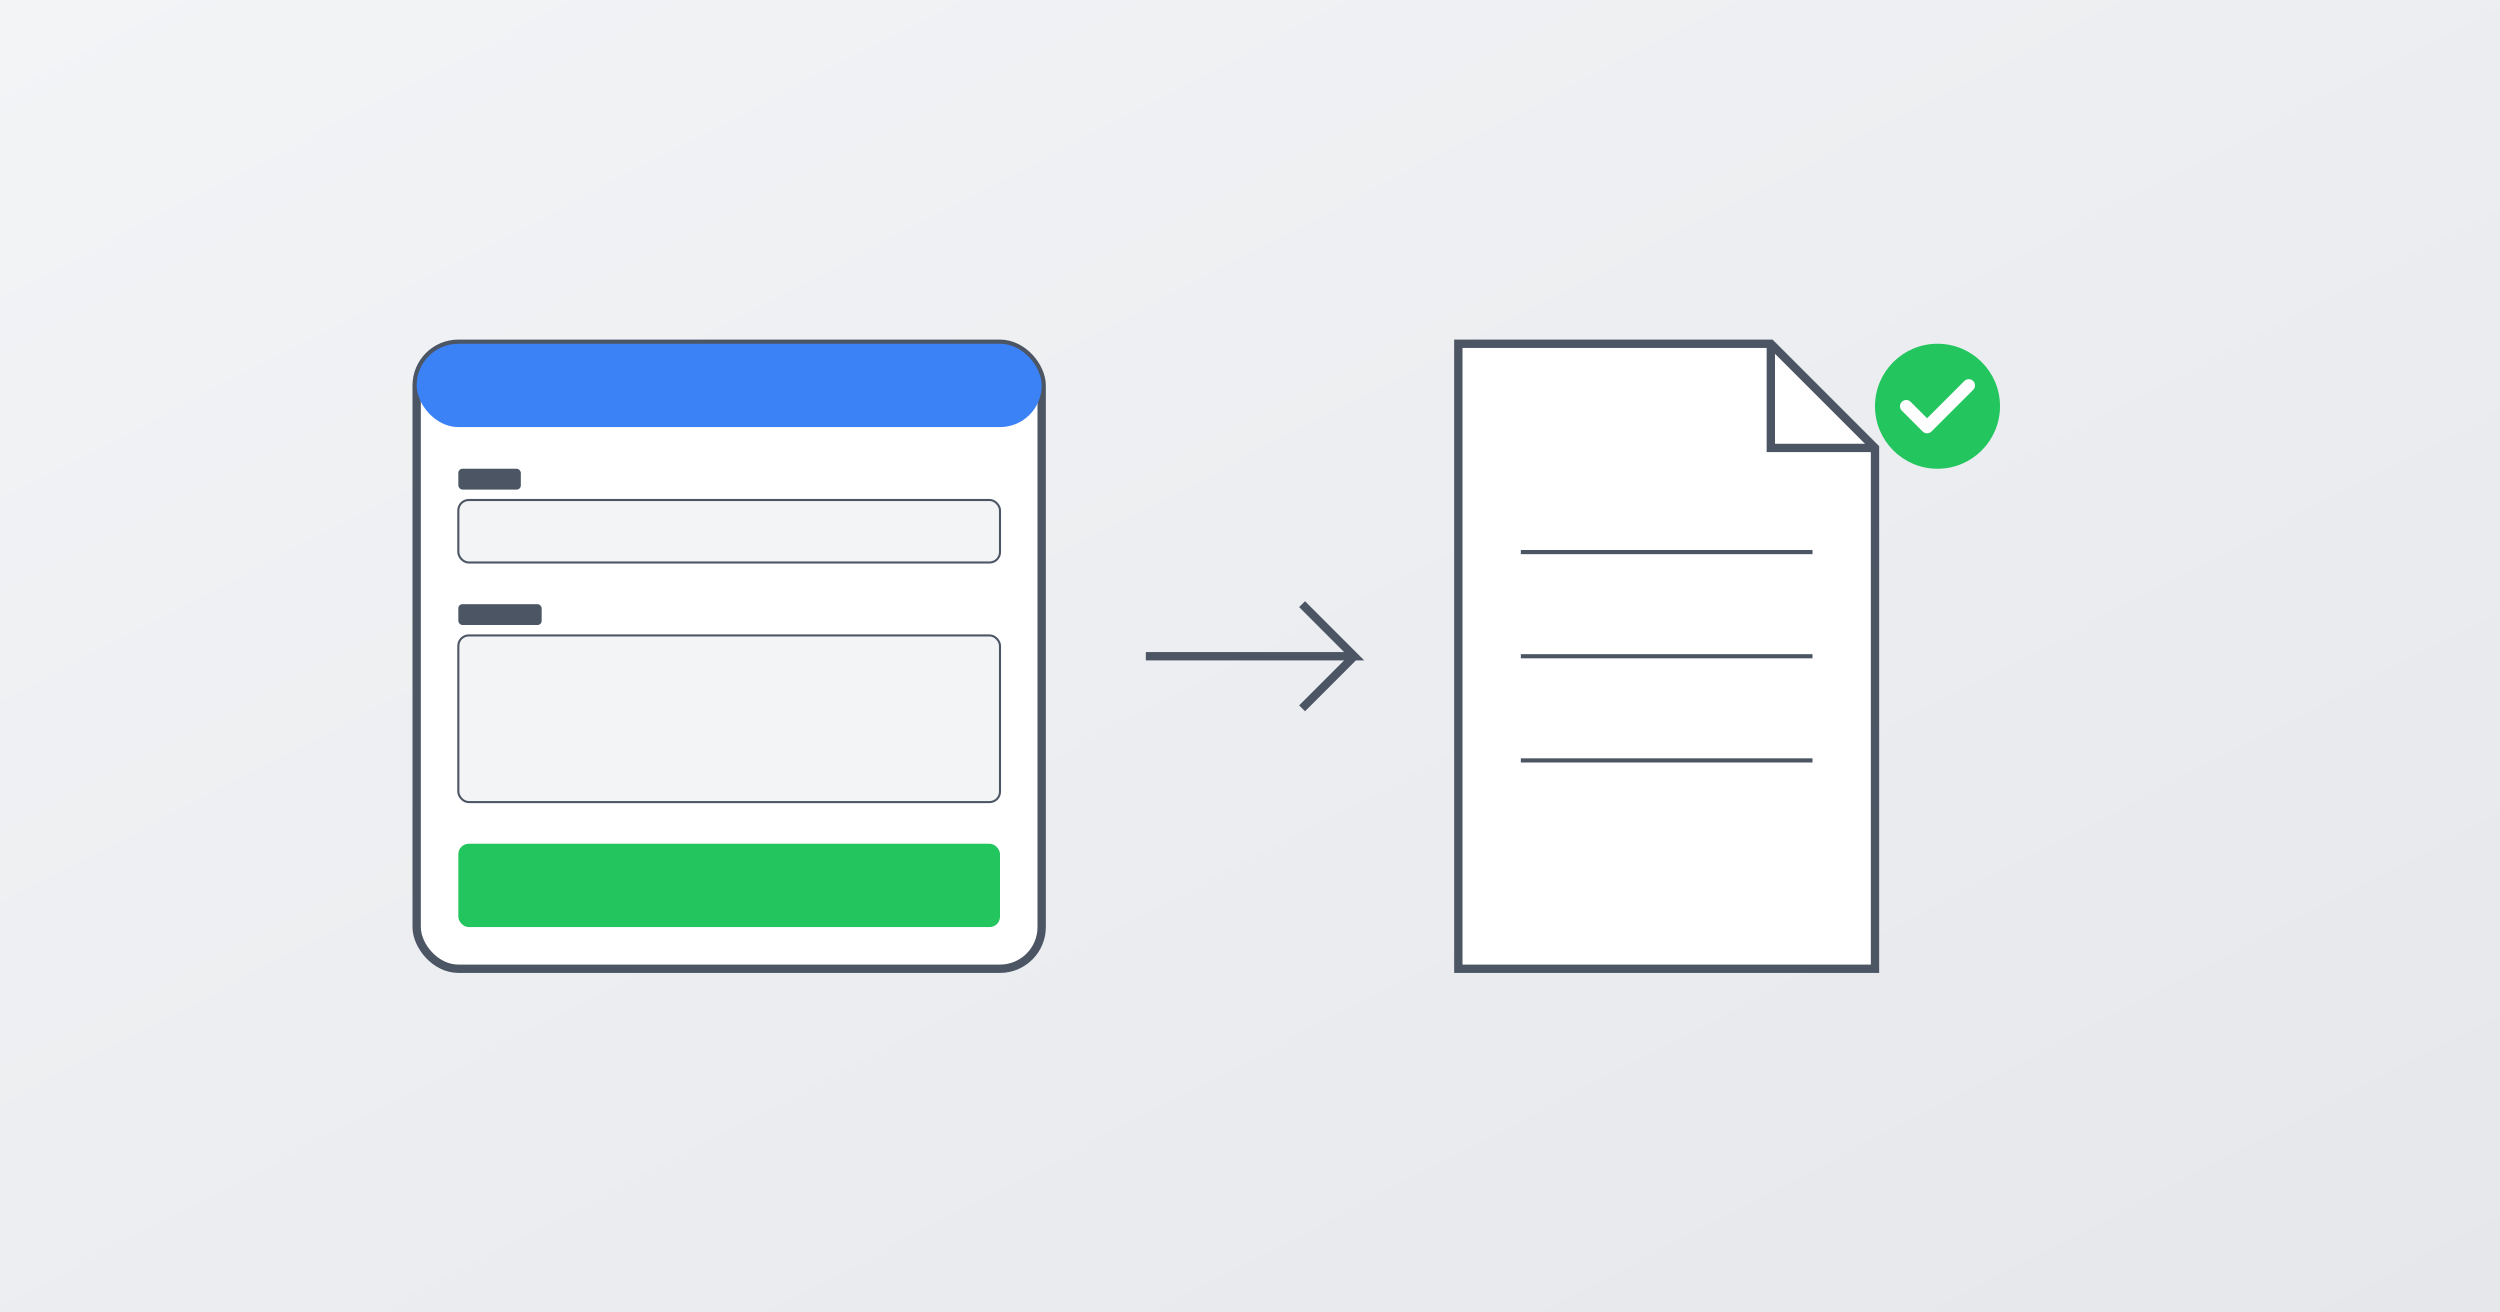
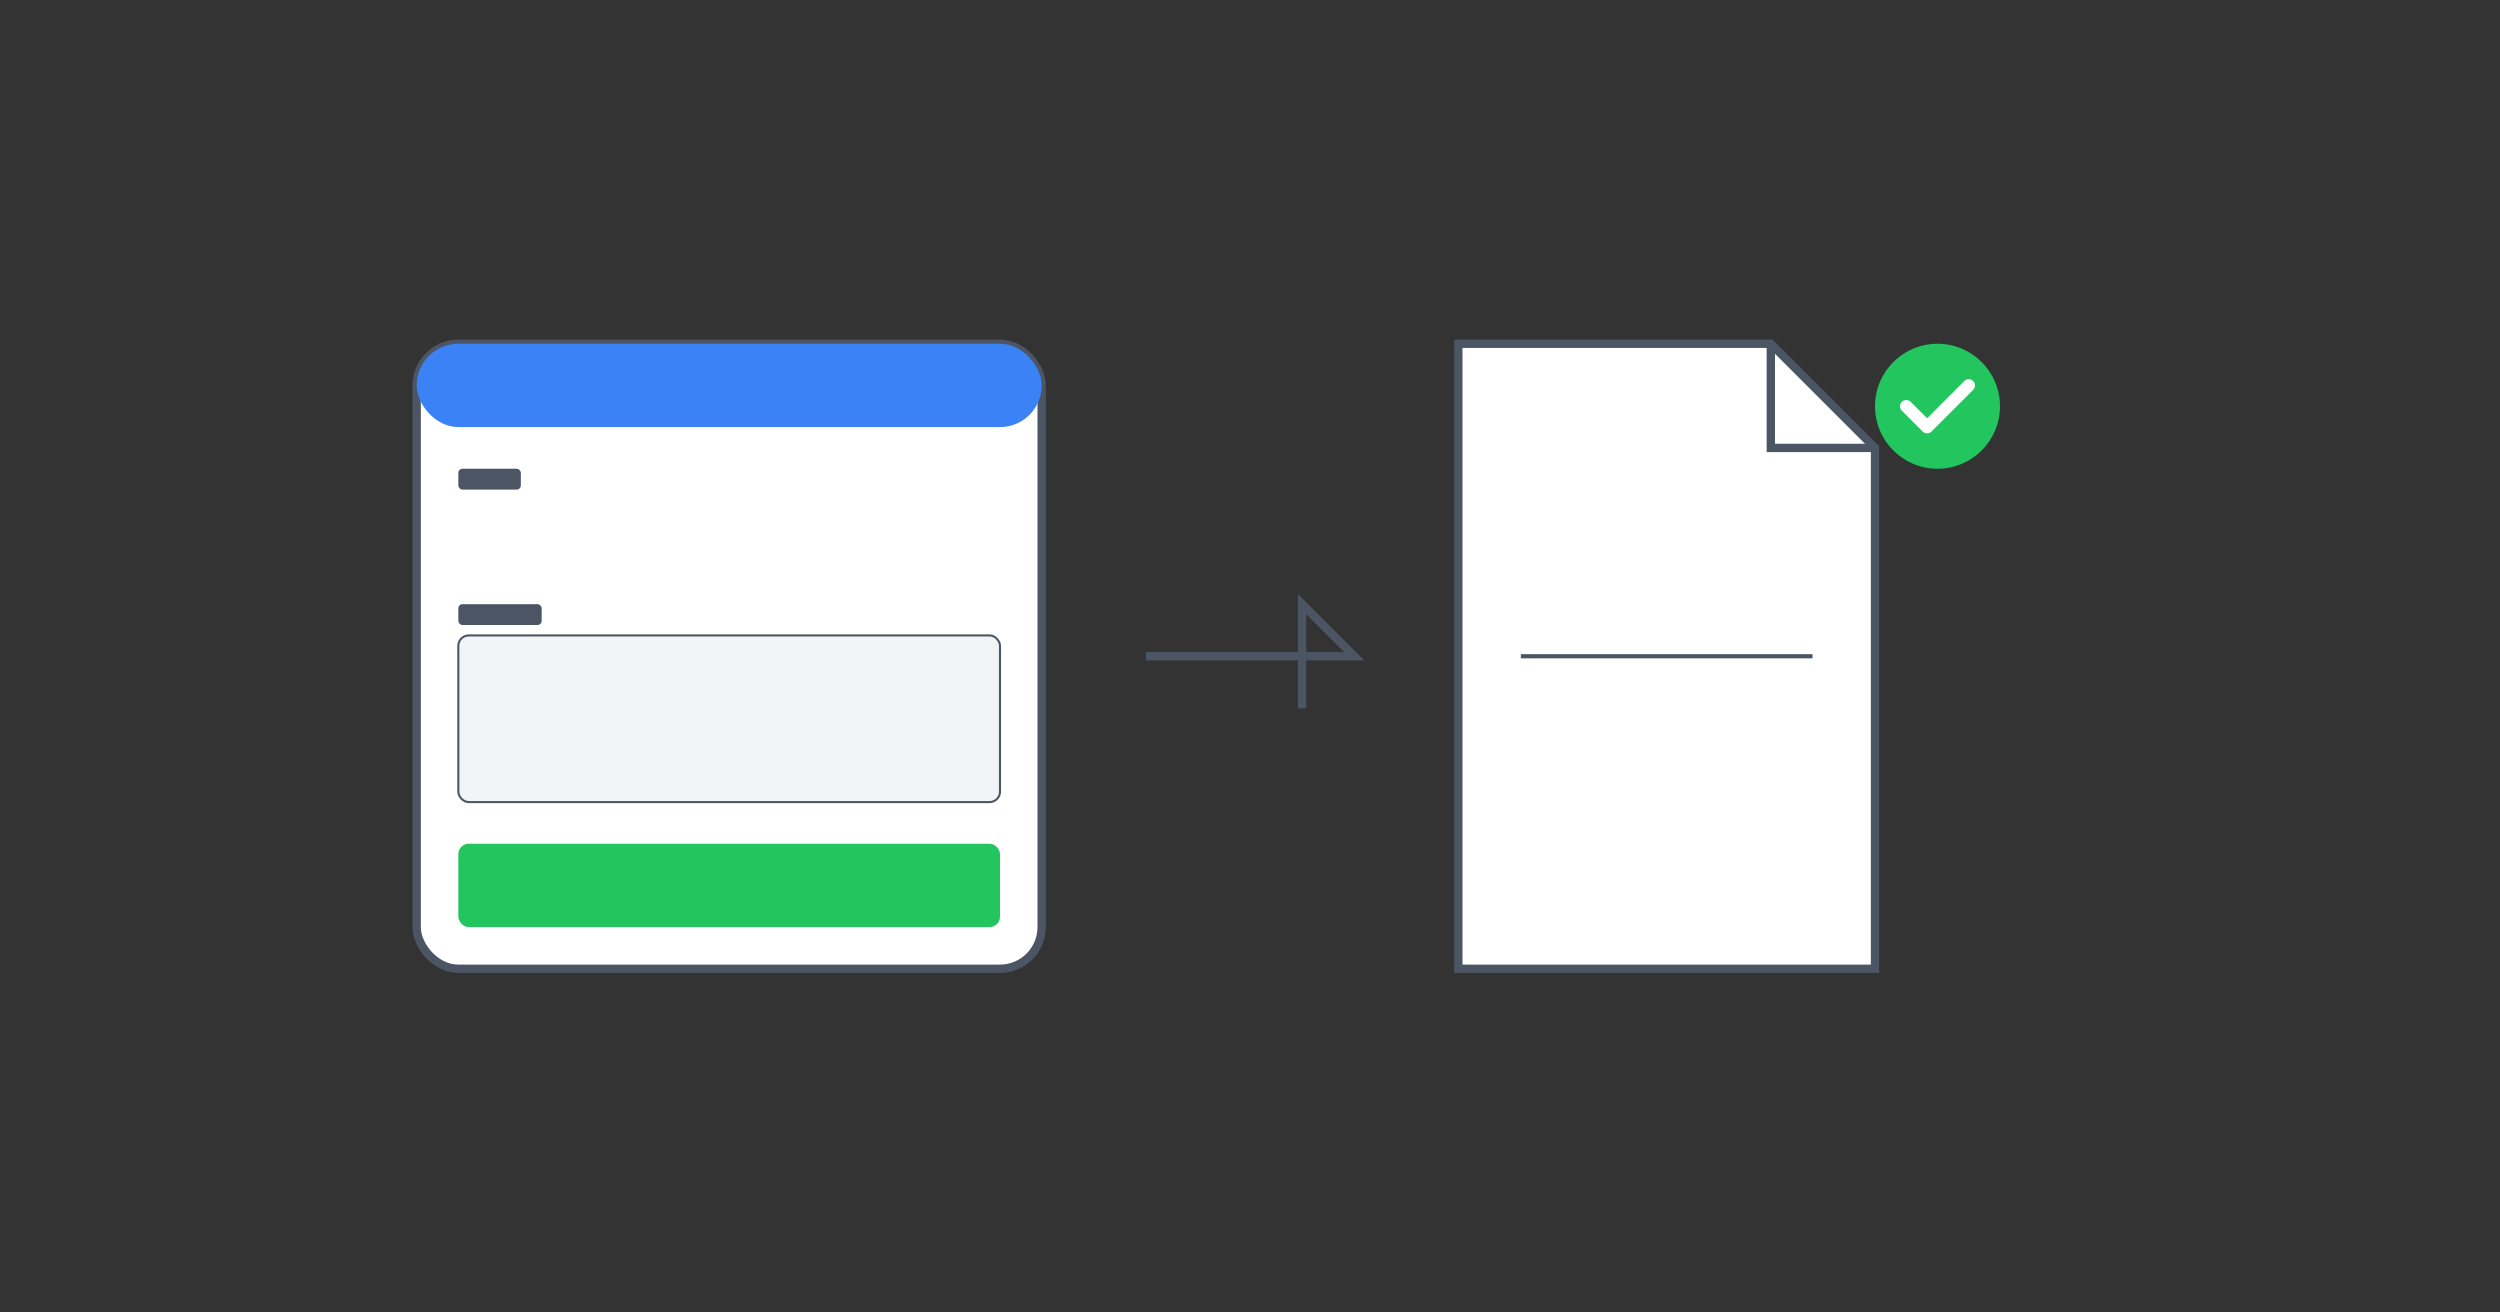
<svg xmlns="http://www.w3.org/2000/svg" viewBox="0 0 1200 630">
  <rect x="0" y="0" width="1200" height="630" fill="#333333" stroke="none" />
  <defs>
    <linearGradient id="bg-gradient" x1="0%" y1="0%" x2="100%" y2="100%">
      <stop offset="0%" style="stop-color:#f3f4f6;stop-opacity:1" />
      <stop offset="100%" style="stop-color:#e5e7eb;stop-opacity:1" />
    </linearGradient>
  </defs>
-   <rect width="1200" height="630" fill="url(#bg-gradient)" />
  <rect x="200" y="165" width="300" height="300" fill="#ffffff" stroke="#4b5563" stroke-width="4" rx="20" />
  <rect x="200" y="165" width="300" height="40" fill="#3b82f6" rx="20" ry="20" />
  <rect x="220" y="225" width="30" height="10" fill="#4b5563" rx="2" />
-   <rect x="220" y="240" width="260" height="30" fill="#f3f4f6" stroke="#4b5563" stroke-width="1" rx="5" />
  <rect x="220" y="290" width="40" height="10" fill="#4b5563" rx="2" />
  <rect x="220" y="305" width="260" height="80" fill="#f3f4f6" stroke="#4b5563" stroke-width="1" rx="5" />
  <rect x="220" y="405" width="260" height="40" fill="#22c55e" rx="5" />
-   <path d="M550 315 L650 315 L625 290 M650 315 L625 340" fill="none" stroke="#4b5563" stroke-width="4" />
+   <path d="M550 315 L650 315 L625 290 L625 340" fill="none" stroke="#4b5563" stroke-width="4" />
  <path d="M700 165 L850 165 L900 215 L900 465 L700 465 Z" fill="#ffffff" stroke="#4b5563" stroke-width="4" />
  <path d="M850 165 L850 215 L900 215" fill="none" stroke="#4b5563" stroke-width="4" />
-   <line x1="730" y1="265" x2="870" y2="265" stroke="#4b5563" stroke-width="2" />
  <line x1="730" y1="315" x2="870" y2="315" stroke="#4b5563" stroke-width="2" />
-   <line x1="730" y1="365" x2="870" y2="365" stroke="#4b5563" stroke-width="2" />
  <circle cx="930" cy="195" r="30" fill="#22c55e" />
  <path d="M915 195 L925 205 L945 185" fill="none" stroke="#ffffff" stroke-width="6" stroke-linecap="round" stroke-linejoin="round" />
</svg>